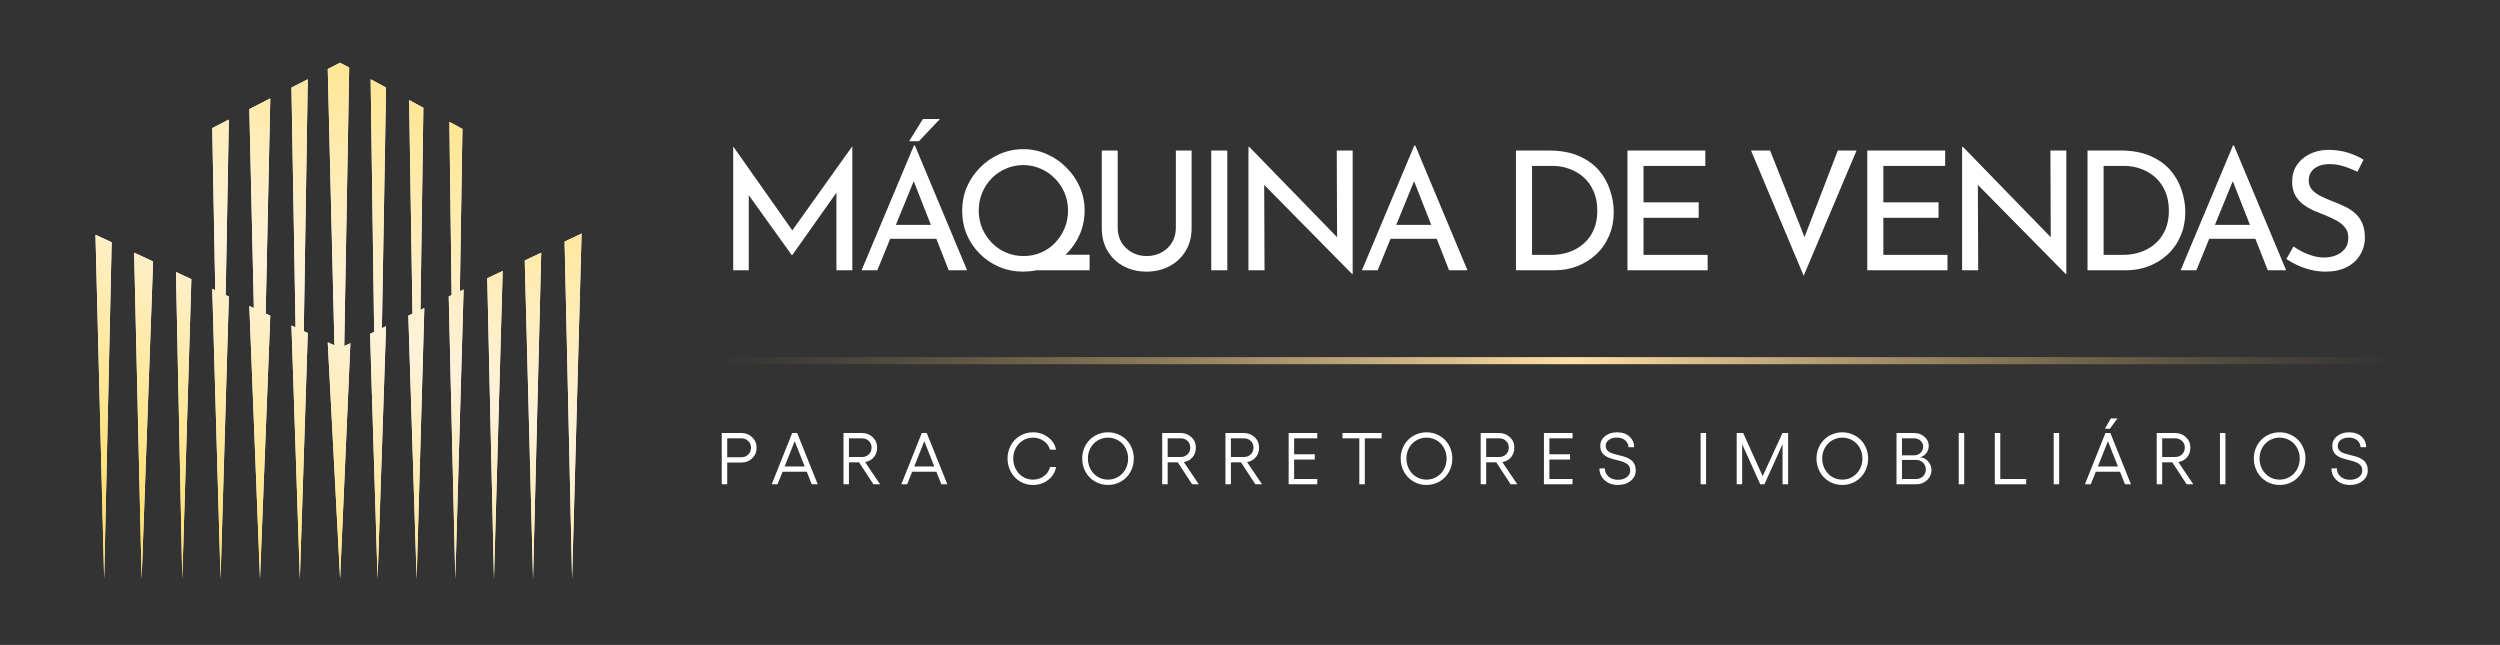
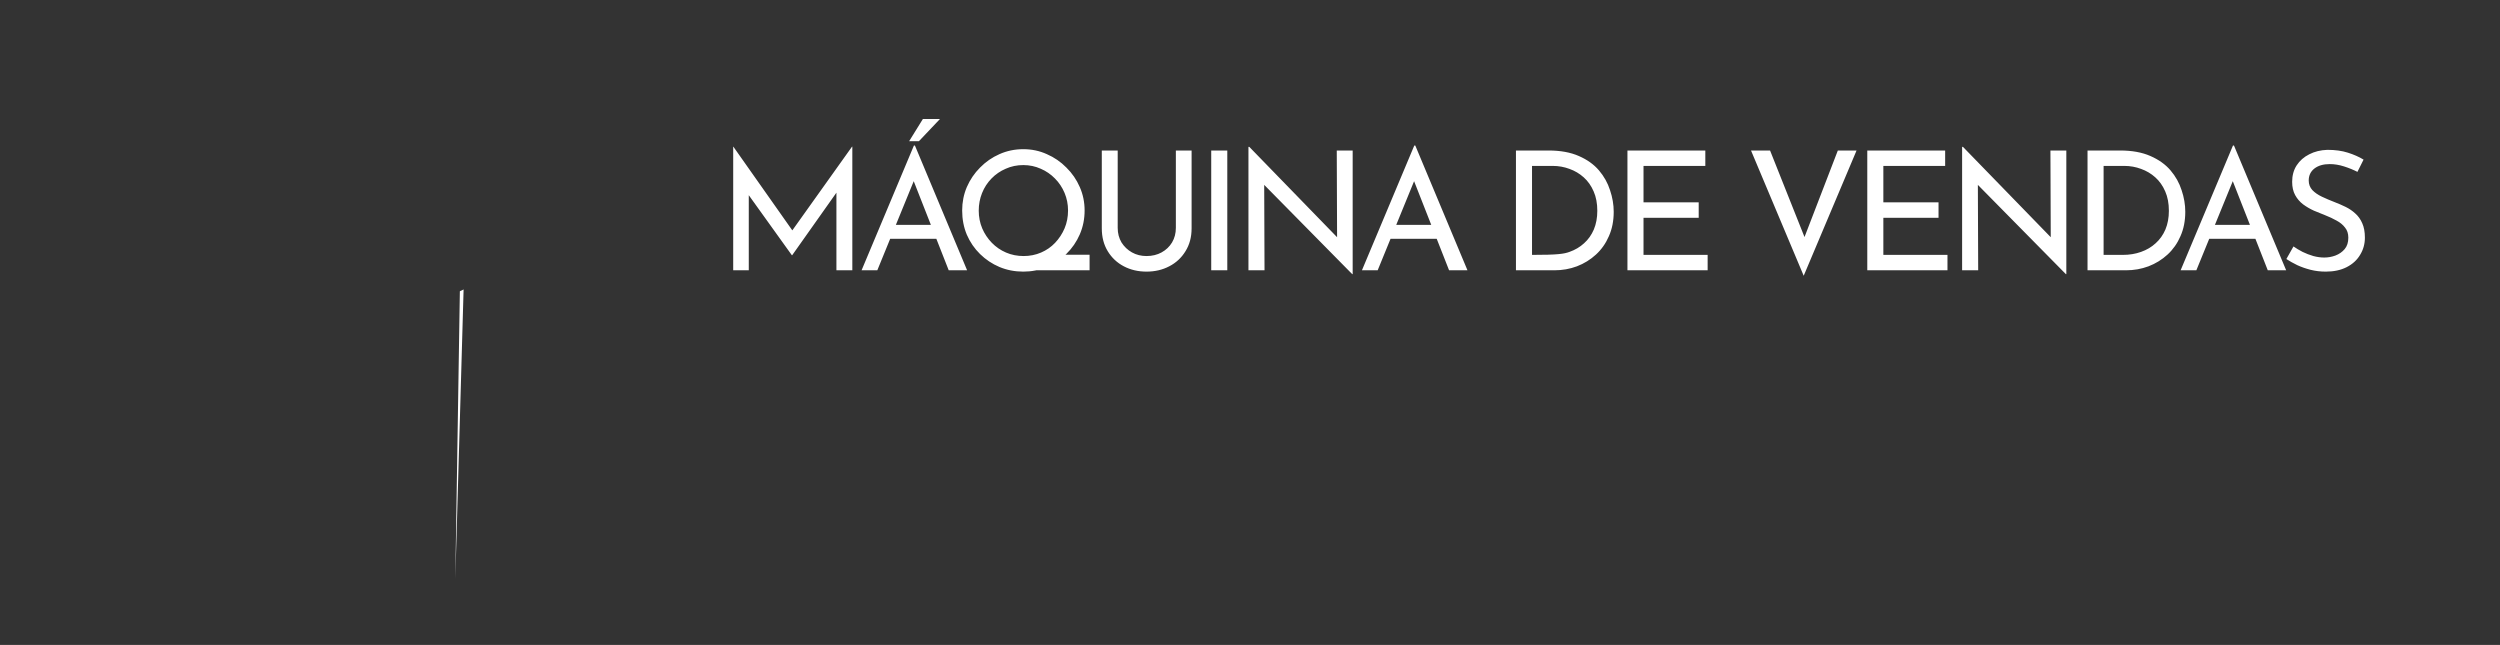
<svg xmlns="http://www.w3.org/2000/svg" width="376" height="97" viewBox="0 0 376 97" fill="none">
  <rect x="0" y="0" width="376" height="97" fill="#333333" stroke="none" />
-   <path fill-rule="evenodd" clip-rule="evenodd" d="M15.666 87.051L14.361 35.312L16.794 36.438L15.666 87.051ZM31.925 19.261L34.417 17.987L33.941 44.373L34.417 44.593L33.171 87.051L31.925 43.44L32.373 43.647L31.925 19.261ZM26.466 40.913L28.78 41.984L27.415 87.051L26.466 40.913ZM20.176 38.003L23.024 39.321L21.303 87.051L20.176 38.003ZM37.503 46.021L39.105 87.051L40.648 47.471L39.957 47.157L40.648 14.803L37.503 16.41L38.182 46.335L37.503 46.021ZM44.453 49.237L43.838 13.172L46.286 11.921L45.687 49.808L46.286 50.085L45.099 87.051L43.838 48.952L44.453 49.237ZM49.294 51.477L51.151 87.051L52.694 51.624L51.773 52.042L52.516 10.172L51.151 9.434L49.294 10.383L50.301 51.943L49.294 51.477ZM56.274 49.909L55.747 11.921L58.059 13.172L57.437 49.358L58.059 49.063L56.789 87.051L55.661 50.2L56.274 49.909ZM61.417 47.471L62.663 87.051L63.816 46.335L63.239 46.608L63.672 16.21L61.536 15.054L62.039 47.177L61.417 47.471ZM67.926 44.387L67.589 18.33L69.547 19.39L69.162 43.802L68.479 87.051L67.492 44.593L67.926 44.387ZM73.285 41.847L74.294 87.051L75.6 40.751L73.285 41.847ZM78.923 39.176L80.169 87.051L81.398 38.003L78.923 39.176ZM84.916 36.336L86.044 87.051L87.468 35.127L84.916 36.336Z" fill="white" />
-   <path fill-rule="evenodd" clip-rule="evenodd" d="M15.666 87.051L14.361 35.312L16.794 36.438L15.666 87.051ZM31.925 19.261L34.417 17.987L33.941 44.373L34.417 44.593L33.171 87.051L31.925 43.44L32.373 43.647L31.925 19.261ZM26.466 40.913L28.78 41.984L27.415 87.051L26.466 40.913ZM20.176 38.003L23.024 39.321L21.303 87.051L20.176 38.003ZM37.503 46.021L39.105 87.051L40.648 47.471L39.957 47.157L40.648 14.803L37.503 16.41L38.182 46.335L37.503 46.021ZM44.453 49.237L43.838 13.172L46.286 11.921L45.687 49.808L46.286 50.085L45.099 87.051L43.838 48.952L44.453 49.237ZM49.294 51.477L51.151 87.051L52.694 51.624L51.773 52.042L52.516 10.172L51.151 9.434L49.294 10.383L50.301 51.943L49.294 51.477ZM56.274 49.909L55.747 11.921L58.059 13.172L57.437 49.358L58.059 49.063L56.789 87.051L55.661 50.2L56.274 49.909ZM61.417 47.471L62.663 87.051L63.816 46.335L63.239 46.608L63.672 16.21L61.536 15.054L62.039 47.177L61.417 47.471ZM67.926 44.387L67.589 18.33L69.547 19.39L69.162 43.802L68.479 87.051L67.492 44.593L67.926 44.387ZM73.285 41.847L74.294 87.051L75.6 40.751L73.285 41.847ZM78.923 39.176L80.169 87.051L81.398 38.003L78.923 39.176ZM84.916 36.336L86.044 87.051L87.468 35.127L84.916 36.336Z" fill="url(#paint0_linear_188_92)" />
  <path d="M68.479 87.051L69.725 43.535L69.162 43.802L68.479 87.051Z" fill="white" />
-   <path d="M68.479 87.051L69.725 43.535L69.162 43.802L68.479 87.051Z" fill="url(#paint1_linear_188_92)" />
-   <path d="M110.273 40.652V22.062H110.298L119.743 35.469L118.721 35.27L128.141 22.062H128.19V40.652H125.798V27.545L125.948 28.766L119.145 38.385H119.095L112.192 28.766L112.616 27.644V40.652H110.273ZM129.58 40.652L137.454 21.888H137.604L145.453 40.652H142.687L136.806 25.676L138.526 24.554L131.947 40.652H129.58ZM134.19 33.824H140.893L141.691 35.918H133.492L134.19 33.824ZM141.367 17.901L138.202 21.24H136.732L138.8 17.901H141.367ZM157.693 38.31H163.873V40.652H154.478L157.693 38.31ZM144.71 31.656C144.71 30.41 144.942 29.239 145.408 28.143C145.889 27.03 146.554 26.049 147.401 25.202C148.248 24.338 149.22 23.666 150.317 23.184C151.43 22.685 152.626 22.436 153.905 22.436C155.168 22.436 156.347 22.685 157.444 23.184C158.557 23.666 159.537 24.338 160.384 25.202C161.248 26.049 161.921 27.03 162.403 28.143C162.884 29.239 163.125 30.41 163.125 31.656C163.125 32.936 162.884 34.132 162.403 35.245C161.921 36.358 161.248 37.338 160.384 38.185C159.537 39.016 158.557 39.672 157.444 40.154C156.347 40.619 155.168 40.852 153.905 40.852C152.626 40.852 151.43 40.619 150.317 40.154C149.22 39.689 148.248 39.041 147.401 38.21C146.554 37.38 145.889 36.408 145.408 35.295C144.942 34.182 144.71 32.969 144.71 31.656ZM147.202 31.681C147.202 32.628 147.376 33.517 147.725 34.348C148.074 35.162 148.556 35.884 149.17 36.516C149.785 37.147 150.499 37.637 151.313 37.986C152.127 38.335 153.008 38.509 153.955 38.509C154.885 38.509 155.757 38.335 156.571 37.986C157.386 37.637 158.092 37.147 158.69 36.516C159.288 35.884 159.761 35.162 160.11 34.348C160.459 33.517 160.633 32.62 160.633 31.656C160.633 30.726 160.459 29.846 160.11 29.015C159.761 28.184 159.279 27.462 158.665 26.847C158.05 26.216 157.336 25.726 156.522 25.377C155.708 25.011 154.835 24.828 153.905 24.828C152.958 24.828 152.078 25.011 151.264 25.377C150.45 25.726 149.735 26.216 149.121 26.847C148.506 27.478 148.032 28.209 147.7 29.04C147.368 29.87 147.202 30.751 147.202 31.681ZM168.102 34.273C168.102 35.087 168.293 35.818 168.675 36.466C169.074 37.097 169.597 37.596 170.245 37.961C170.893 38.327 171.624 38.509 172.438 38.509C173.285 38.509 174.041 38.327 174.706 37.961C175.37 37.596 175.894 37.097 176.276 36.466C176.658 35.818 176.849 35.087 176.849 34.273V22.636H179.216V34.348C179.216 35.66 178.909 36.806 178.294 37.787C177.696 38.767 176.882 39.523 175.852 40.054C174.839 40.586 173.701 40.852 172.438 40.852C171.176 40.852 170.038 40.586 169.024 40.054C168.011 39.523 167.205 38.767 166.607 37.787C166.009 36.806 165.71 35.66 165.71 34.348V22.636H168.102V34.273ZM182.168 22.636H184.585V40.652H182.168V22.636ZM203.367 41.225L189.437 27.096L190.134 27.271L190.184 40.652H187.767V22.087H187.892L201.672 36.267L201.099 36.142L201.049 22.636H203.441V41.225H203.367ZM204.835 40.652L212.709 21.888H212.859L220.708 40.652H217.942L212.061 25.676L213.781 24.554L207.202 40.652H204.835ZM209.445 33.824H216.148L216.945 35.918H208.747L209.445 33.824ZM227.999 40.652V22.636H232.908C234.686 22.636 236.198 22.91 237.444 23.458C238.706 24.006 239.72 24.729 240.484 25.626C241.248 26.523 241.805 27.52 242.153 28.616C242.519 29.696 242.702 30.776 242.702 31.856C242.702 33.218 242.461 34.439 241.979 35.519C241.514 36.599 240.866 37.521 240.035 38.285C239.205 39.049 238.249 39.639 237.17 40.054C236.106 40.453 234.977 40.652 233.781 40.652H227.999ZM230.416 38.335H233.307C234.304 38.335 235.218 38.185 236.048 37.886C236.895 37.587 237.626 37.155 238.241 36.59C238.872 36.026 239.362 35.336 239.711 34.522C240.06 33.691 240.235 32.753 240.235 31.706C240.235 30.593 240.052 29.621 239.686 28.791C239.321 27.943 238.823 27.237 238.191 26.672C237.56 26.108 236.846 25.684 236.048 25.402C235.251 25.103 234.412 24.953 233.531 24.953H230.416V38.335ZM244.768 22.636H256.48V24.953H247.185V30.435H255.484V32.753H247.185V38.335H256.829V40.652H244.768V22.636ZM266.218 22.636L272.148 37.537L270.778 37.263L276.41 22.636H279.226L271.276 41.475L263.352 22.636H266.218ZM280.839 22.636H292.551V24.953H283.256V30.435H291.555V32.753H283.256V38.335H292.9V40.652H280.839V22.636ZM310.701 41.225L296.771 27.096L297.469 27.271L297.519 40.652H295.102V22.087H295.226L309.007 36.267L308.434 36.142L308.384 22.636H310.776V41.225H310.701ZM313.964 40.652V22.636H318.873C320.65 22.636 322.162 22.91 323.408 23.458C324.671 24.006 325.684 24.729 326.448 25.626C327.212 26.523 327.769 27.52 328.118 28.616C328.483 29.696 328.666 30.776 328.666 31.856C328.666 33.218 328.425 34.439 327.943 35.519C327.478 36.599 326.83 37.521 326 38.285C325.169 39.049 324.214 39.639 323.134 40.054C322.071 40.453 320.941 40.652 319.745 40.652H313.964ZM316.381 38.335H319.271C320.268 38.335 321.182 38.185 322.013 37.886C322.86 37.587 323.591 37.155 324.205 36.59C324.837 36.026 325.327 35.336 325.676 34.522C326.025 33.691 326.199 32.753 326.199 31.706C326.199 30.593 326.016 29.621 325.651 28.791C325.285 27.943 324.787 27.237 324.156 26.672C323.524 26.108 322.81 25.684 322.013 25.402C321.215 25.103 320.376 24.953 319.496 24.953H316.381V38.335ZM327.965 40.652L335.839 21.888H335.989L343.839 40.652H341.073L335.192 25.676L336.911 24.554L330.332 40.652H327.965ZM332.575 33.824H339.278L340.076 35.918H331.877L332.575 33.824ZM354.558 25.85C353.944 25.535 353.271 25.26 352.54 25.028C351.809 24.795 351.094 24.679 350.397 24.679C349.433 24.679 348.661 24.903 348.079 25.352C347.514 25.8 347.232 26.398 347.232 27.146C347.232 27.711 347.415 28.193 347.78 28.591C348.146 28.973 348.627 29.306 349.226 29.588C349.824 29.87 350.447 30.136 351.094 30.386C351.659 30.602 352.216 30.842 352.764 31.108C353.312 31.374 353.802 31.706 354.234 32.105C354.683 32.504 355.032 32.994 355.281 33.575C355.547 34.157 355.68 34.879 355.68 35.743C355.68 36.69 355.439 37.554 354.957 38.335C354.492 39.116 353.819 39.73 352.939 40.179C352.058 40.627 351.011 40.852 349.799 40.852C349.001 40.852 348.237 40.76 347.506 40.578C346.792 40.395 346.127 40.162 345.513 39.88C344.898 39.581 344.35 39.273 343.868 38.958L344.939 37.064C345.338 37.346 345.795 37.62 346.31 37.886C346.825 38.136 347.365 38.343 347.93 38.509C348.495 38.659 349.043 38.733 349.574 38.733C350.139 38.733 350.696 38.634 351.244 38.434C351.809 38.218 352.274 37.895 352.639 37.463C353.005 37.031 353.188 36.458 353.188 35.743C353.188 35.129 353.022 34.622 352.689 34.223C352.374 33.808 351.95 33.459 351.418 33.176C350.887 32.877 350.322 32.612 349.724 32.379C349.159 32.163 348.586 31.93 348.004 31.681C347.423 31.416 346.883 31.1 346.385 30.734C345.886 30.352 345.488 29.887 345.189 29.339C344.89 28.791 344.74 28.126 344.74 27.345C344.74 26.398 344.964 25.576 345.413 24.878C345.878 24.164 346.509 23.607 347.307 23.209C348.104 22.793 349.018 22.569 350.048 22.536C351.211 22.536 352.232 22.677 353.113 22.959C354.01 23.242 354.799 23.591 355.48 24.006L354.558 25.85Z" fill="white" />
-   <path d="M107.682 54.242H360.142" stroke="url(#paint2_linear_188_92)" stroke-width="1.063" />
-   <path d="M111.511 65.128C112.159 65.128 112.7 65.341 113.133 65.767C113.57 66.19 113.789 66.714 113.789 67.341C113.789 67.975 113.57 68.505 113.133 68.931C112.7 69.353 112.159 69.564 111.511 69.564H109.374V72.83H108.552V65.128H111.511ZM111.511 68.769C111.919 68.769 112.261 68.633 112.537 68.361C112.813 68.086 112.951 67.745 112.951 67.341C112.951 66.94 112.813 66.603 112.537 66.331C112.261 66.059 111.919 65.923 111.511 65.923H109.374V68.769H111.511ZM122.084 72.83L121.338 70.95H117.696L116.944 72.83H116.068L119.146 65.128H119.893L122.986 72.83H122.084ZM118.013 70.155H121.026L119.522 66.353L118.013 70.155ZM132.362 72.83H131.357L129.203 69.532H127.683V72.83H126.862V65.128H129.644C130.285 65.128 130.824 65.337 131.261 65.756C131.701 66.172 131.921 66.689 131.921 67.309C131.921 67.889 131.756 68.376 131.427 68.769C131.101 69.16 130.664 69.401 130.116 69.495L132.362 72.83ZM127.683 65.923V68.737H129.622C130.045 68.737 130.394 68.603 130.67 68.335C130.945 68.066 131.083 67.724 131.083 67.309C131.083 66.908 130.945 66.576 130.67 66.315C130.398 66.053 130.048 65.923 129.622 65.923H127.683ZM141.576 72.83L140.829 70.95H137.187L136.435 72.83H135.56L138.638 65.128H139.384L142.478 72.83H141.576ZM137.504 70.155H140.517L139.014 66.353L137.504 70.155ZM155.363 72.938C154.654 72.938 154.006 72.764 153.419 72.416C152.835 72.066 152.375 71.586 152.038 70.977C151.702 70.368 151.533 69.695 151.533 68.957C151.533 68.41 151.632 67.892 151.829 67.405C152.029 66.918 152.3 66.501 152.64 66.154C152.98 65.803 153.386 65.527 153.859 65.327C154.332 65.123 154.833 65.02 155.363 65.02C156.215 65.02 156.969 65.266 157.624 65.756C158.279 66.243 158.681 66.866 158.827 67.626H157.914C157.767 67.092 157.456 66.659 156.98 66.326C156.507 65.989 155.968 65.821 155.363 65.821C154.815 65.821 154.314 65.959 153.859 66.234C153.404 66.507 153.046 66.884 152.785 67.368C152.523 67.847 152.393 68.377 152.393 68.957C152.393 69.545 152.523 70.082 152.785 70.569C153.046 71.056 153.404 71.439 153.859 71.718C154.314 71.998 154.815 72.137 155.363 72.137C155.986 72.137 156.534 71.962 157.007 71.611C157.483 71.26 157.789 70.802 157.925 70.236H158.849C158.684 71.038 158.278 71.69 157.63 72.191C156.985 72.689 156.23 72.938 155.363 72.938ZM165.114 65.327C165.594 65.123 166.104 65.02 166.645 65.02C167.186 65.02 167.696 65.123 168.176 65.327C168.655 65.527 169.067 65.803 169.411 66.154C169.755 66.501 170.027 66.918 170.227 67.405C170.428 67.892 170.528 68.41 170.528 68.957C170.528 69.695 170.358 70.368 170.018 70.977C169.678 71.586 169.21 72.066 168.616 72.416C168.022 72.764 167.365 72.938 166.645 72.938C165.925 72.938 165.268 72.764 164.674 72.416C164.079 72.066 163.612 71.586 163.272 70.977C162.932 70.368 162.762 69.695 162.762 68.957C162.762 68.41 162.862 67.892 163.062 67.405C163.263 66.918 163.535 66.501 163.879 66.154C164.222 65.803 164.634 65.527 165.114 65.327ZM167.832 66.062C167.459 65.901 167.064 65.821 166.645 65.821C166.226 65.821 165.828 65.901 165.452 66.062C165.08 66.224 164.76 66.444 164.491 66.723C164.222 66.999 164.009 67.332 163.852 67.722C163.698 68.109 163.621 68.521 163.621 68.957C163.621 69.545 163.753 70.082 164.018 70.569C164.283 71.056 164.647 71.439 165.109 71.718C165.574 71.998 166.086 72.137 166.645 72.137C167.203 72.137 167.714 71.998 168.176 71.718C168.641 71.439 169.006 71.056 169.271 70.569C169.536 70.082 169.669 69.545 169.669 68.957C169.669 68.521 169.59 68.109 169.432 67.722C169.278 67.332 169.067 66.999 168.799 66.723C168.53 66.444 168.208 66.224 167.832 66.062ZM180.295 72.83H179.291L177.137 69.532H175.617V72.83H174.795V65.128H177.578C178.219 65.128 178.757 65.337 179.194 65.756C179.635 66.172 179.855 66.689 179.855 67.309C179.855 67.889 179.69 68.376 179.361 68.769C179.035 69.16 178.598 69.401 178.05 69.495L180.295 72.83ZM175.617 65.923V68.737H177.556C177.979 68.737 178.328 68.603 178.603 68.335C178.879 68.066 179.017 67.724 179.017 67.309C179.017 66.908 178.879 66.576 178.603 66.315C178.331 66.053 177.982 65.923 177.556 65.923H175.617ZM189.805 72.83H188.8L186.647 69.532H185.127V72.83H184.305V65.128H187.087C187.728 65.128 188.267 65.337 188.704 65.756C189.144 66.172 189.364 66.689 189.364 67.309C189.364 67.889 189.2 68.376 188.87 68.769C188.544 69.16 188.108 69.401 187.56 69.495L189.805 72.83ZM185.127 65.923V68.737H187.066C187.488 68.737 187.837 68.603 188.113 68.335C188.389 68.066 188.526 67.724 188.526 67.309C188.526 66.908 188.389 66.576 188.113 66.315C187.841 66.053 187.492 65.923 187.066 65.923H185.127ZM193.814 65.128H198.116V65.923H194.636V68.318H197.74V69.113H194.636V72.04H198.116V72.83H193.814V65.128ZM207.798 65.128V65.923H205.268V72.83H204.441V65.923H201.911V65.128H207.798ZM213.016 65.327C213.495 65.123 214.006 65.02 214.546 65.02C215.087 65.02 215.597 65.123 216.077 65.327C216.557 65.527 216.969 65.803 217.313 66.154C217.656 66.501 217.928 66.918 218.129 67.405C218.329 67.892 218.43 68.41 218.43 68.957C218.43 69.695 218.26 70.368 217.919 70.977C217.579 71.586 217.112 72.066 216.518 72.416C215.923 72.764 215.266 72.938 214.546 72.938C213.827 72.938 213.17 72.764 212.575 72.416C211.981 72.066 211.514 71.586 211.173 70.977C210.833 70.368 210.663 69.695 210.663 68.957C210.663 68.41 210.763 67.892 210.964 67.405C211.164 66.918 211.437 66.501 211.78 66.154C212.124 65.803 212.536 65.527 213.016 65.327ZM215.733 66.062C215.361 65.901 214.965 65.821 214.546 65.821C214.127 65.821 213.73 65.901 213.354 66.062C212.982 66.224 212.661 66.444 212.393 66.723C212.124 66.999 211.911 67.332 211.753 67.722C211.599 68.109 211.522 68.521 211.522 68.957C211.522 69.545 211.655 70.082 211.92 70.569C212.185 71.056 212.548 71.439 213.01 71.718C213.476 71.998 213.988 72.137 214.546 72.137C215.105 72.137 215.615 71.998 216.077 71.718C216.543 71.439 216.908 71.056 217.173 70.569C217.438 70.082 217.57 69.545 217.57 68.957C217.57 68.521 217.492 68.109 217.334 67.722C217.18 67.332 216.969 66.999 216.7 66.723C216.432 66.444 216.109 66.224 215.733 66.062ZM228.197 72.83H227.193L225.039 69.532H223.519V72.83H222.697V65.128H225.479C226.12 65.128 226.659 65.337 227.096 65.756C227.536 66.172 227.757 66.689 227.757 67.309C227.757 67.889 227.592 68.376 227.262 68.769C226.937 69.16 226.5 69.401 225.952 69.495L228.197 72.83ZM223.519 65.923V68.737H225.458C225.88 68.737 226.229 68.603 226.505 68.335C226.781 68.066 226.919 67.724 226.919 67.309C226.919 66.908 226.781 66.576 226.505 66.315C226.233 66.053 225.884 65.923 225.458 65.923H223.519ZM232.206 65.128H236.509V65.923H233.028V68.318H236.133V69.113H233.028V72.04H236.509V72.83H232.206V65.128ZM243.332 72.938C242.53 72.938 241.866 72.703 241.34 72.234C240.817 71.761 240.556 71.165 240.556 70.445H241.372C241.372 70.947 241.556 71.358 241.925 71.681C242.294 71.999 242.763 72.159 243.332 72.159C243.87 72.159 244.314 72.028 244.665 71.767C245.015 71.502 245.191 71.163 245.191 70.751C245.191 70.537 245.148 70.347 245.062 70.182C244.98 70.017 244.865 69.885 244.718 69.785C244.575 69.684 244.407 69.593 244.213 69.511C244.024 69.425 243.819 69.357 243.601 69.307C243.386 69.257 243.164 69.199 242.935 69.135C242.706 69.07 242.482 69.008 242.264 68.947C242.049 68.882 241.845 68.796 241.651 68.689C241.462 68.582 241.293 68.46 241.146 68.324C241.003 68.188 240.889 68.012 240.803 67.797C240.72 67.582 240.679 67.339 240.679 67.067C240.679 66.472 240.917 65.984 241.394 65.601C241.873 65.214 242.478 65.02 243.209 65.02C243.993 65.02 244.616 65.234 245.078 65.66C245.54 66.082 245.771 66.614 245.771 67.255H244.928C244.91 66.832 244.74 66.487 244.417 66.218C244.099 65.946 243.689 65.81 243.187 65.81C242.686 65.81 242.278 65.926 241.963 66.159C241.651 66.392 241.496 66.695 241.496 67.067C241.496 67.282 241.547 67.468 241.651 67.626C241.755 67.783 241.893 67.908 242.065 68.001C242.24 68.095 242.441 68.177 242.666 68.249C242.892 68.317 243.13 68.381 243.381 68.442C243.631 68.499 243.88 68.562 244.127 68.63C244.378 68.698 244.616 68.787 244.842 68.898C245.067 69.009 245.266 69.142 245.438 69.296C245.613 69.446 245.753 69.647 245.857 69.897C245.961 70.144 246.013 70.429 246.013 70.751C246.013 71.385 245.758 71.908 245.25 72.32C244.745 72.732 244.106 72.938 243.332 72.938ZM255.772 65.128H256.593V72.83H255.772V65.128ZM261.199 72.83V65.128H262.177L265.104 71.611L268.085 65.128H268.933V72.83H268.096V66.804L265.367 72.83H264.739L262.021 66.804V72.83H261.199ZM275.553 65.327C276.033 65.123 276.543 65.02 277.084 65.02C277.625 65.02 278.135 65.123 278.615 65.327C279.095 65.527 279.506 65.803 279.85 66.154C280.194 66.501 280.466 66.918 280.667 67.405C280.867 67.892 280.967 68.41 280.967 68.957C280.967 69.695 280.797 70.368 280.457 70.977C280.117 71.586 279.65 72.066 279.055 72.416C278.461 72.764 277.804 72.938 277.084 72.938C276.364 72.938 275.707 72.764 275.113 72.416C274.518 72.066 274.051 71.586 273.711 70.977C273.371 70.368 273.201 69.695 273.201 68.957C273.201 68.41 273.301 67.892 273.501 67.405C273.702 66.918 273.974 66.501 274.318 66.154C274.662 65.803 275.073 65.527 275.553 65.327ZM278.271 66.062C277.899 65.901 277.503 65.821 277.084 65.821C276.665 65.821 276.268 65.901 275.892 66.062C275.519 66.224 275.199 66.444 274.93 66.723C274.662 66.999 274.449 67.332 274.291 67.722C274.137 68.109 274.06 68.521 274.06 68.957C274.06 69.545 274.193 70.082 274.458 70.569C274.723 71.056 275.086 71.439 275.548 71.718C276.013 71.998 276.525 72.137 277.084 72.137C277.643 72.137 278.153 71.998 278.615 71.718C279.08 71.439 279.445 71.056 279.71 70.569C279.975 70.082 280.108 69.545 280.108 68.957C280.108 68.521 280.029 68.109 279.872 67.722C279.718 67.332 279.506 66.999 279.238 66.723C278.969 66.444 278.647 66.224 278.271 66.062ZM285.235 72.83V65.128H287.904C288.506 65.128 289.019 65.318 289.445 65.697C289.872 66.073 290.085 66.526 290.085 67.056C290.085 67.468 289.959 67.837 289.709 68.163C289.458 68.488 289.146 68.687 288.774 68.759C289.257 68.809 289.664 69.02 289.993 69.393C290.326 69.765 290.493 70.204 290.493 70.709C290.493 71.299 290.273 71.801 289.832 72.212C289.395 72.624 288.864 72.83 288.237 72.83H285.235ZM286.056 68.485H287.882C288.262 68.485 288.584 68.358 288.849 68.103C289.114 67.846 289.247 67.532 289.247 67.164C289.247 66.82 289.112 66.528 288.844 66.288C288.579 66.045 288.258 65.923 287.882 65.923H286.056V68.485ZM286.056 72.04H288.194C288.609 72.04 288.955 71.903 289.231 71.627C289.506 71.351 289.644 71.011 289.644 70.606C289.644 70.205 289.505 69.867 289.225 69.591C288.95 69.316 288.609 69.178 288.205 69.178H286.056V72.04ZM294.594 65.128H295.415V72.83H294.594V65.128ZM300.021 65.128H300.843V72.04H304.737V72.83H300.021V65.128ZM308.875 65.128H309.697V72.83H308.875V65.128ZM318.46 62.931L317.326 64.483H316.58L317.471 62.931H318.46ZM319.593 72.83L318.846 70.95H315.205L314.453 72.83H313.577L316.655 65.128H317.402L320.495 72.83H319.593ZM315.522 70.155H318.535L317.031 66.353L315.522 70.155ZM329.87 72.83H328.866L326.712 69.532H325.192V72.83H324.37V65.128H327.153C327.794 65.128 328.333 65.337 328.769 65.756C329.21 66.172 329.43 66.689 329.43 67.309C329.43 67.889 329.265 68.376 328.936 68.769C328.61 69.16 328.173 69.401 327.625 69.495L329.87 72.83ZM325.192 65.923V68.737H327.131C327.554 68.737 327.903 68.603 328.179 68.335C328.454 68.066 328.592 67.724 328.592 67.309C328.592 66.908 328.454 66.576 328.179 66.315C327.906 66.053 327.557 65.923 327.131 65.923H325.192ZM333.88 65.128H334.702V72.83H333.88V65.128ZM341.327 65.327C341.807 65.123 342.317 65.02 342.858 65.02C343.398 65.02 343.909 65.123 344.388 65.327C344.868 65.527 345.28 65.803 345.624 66.154C345.967 66.501 346.24 66.918 346.44 67.405C346.641 67.892 346.741 68.41 346.741 68.957C346.741 69.695 346.571 70.368 346.231 70.977C345.89 71.586 345.423 72.066 344.829 72.416C344.234 72.764 343.577 72.938 342.858 72.938C342.138 72.938 341.481 72.764 340.886 72.416C340.292 72.066 339.825 71.586 339.485 70.977C339.144 70.368 338.974 69.695 338.974 68.957C338.974 68.41 339.075 67.892 339.275 67.405C339.476 66.918 339.748 66.501 340.091 66.154C340.435 65.803 340.847 65.527 341.327 65.327ZM344.045 66.062C343.672 65.901 343.277 65.821 342.858 65.821C342.439 65.821 342.041 65.901 341.665 66.062C341.293 66.224 340.972 66.444 340.704 66.723C340.435 66.999 340.222 67.332 340.065 67.722C339.911 68.109 339.834 68.521 339.834 68.957C339.834 69.545 339.966 70.082 340.231 70.569C340.496 71.056 340.86 71.439 341.321 71.718C341.787 71.998 342.299 72.137 342.858 72.137C343.416 72.137 343.926 71.998 344.388 71.718C344.854 71.439 345.219 71.056 345.484 70.569C345.749 70.082 345.881 69.545 345.881 68.957C345.881 68.521 345.803 68.109 345.645 67.722C345.491 67.332 345.28 66.999 345.011 66.723C344.743 66.444 344.421 66.224 344.045 66.062ZM353.43 72.938C352.628 72.938 351.964 72.703 351.438 72.234C350.915 71.761 350.654 71.165 350.654 70.445H351.47C351.47 70.947 351.654 71.358 352.023 71.681C352.392 71.999 352.861 72.159 353.43 72.159C353.968 72.159 354.412 72.028 354.762 71.767C355.113 71.502 355.289 71.163 355.289 70.751C355.289 70.537 355.246 70.347 355.16 70.182C355.078 70.017 354.963 69.885 354.816 69.785C354.673 69.684 354.505 69.593 354.311 69.511C354.122 69.425 353.917 69.357 353.699 69.307C353.484 69.257 353.262 69.199 353.033 69.135C352.804 69.07 352.58 69.008 352.362 68.947C352.147 68.882 351.943 68.796 351.749 68.689C351.56 68.582 351.391 68.46 351.244 68.324C351.101 68.188 350.987 68.012 350.901 67.797C350.818 67.582 350.777 67.339 350.777 67.067C350.777 66.472 351.015 65.984 351.491 65.601C351.971 65.214 352.576 65.02 353.307 65.02C354.091 65.02 354.714 65.234 355.176 65.66C355.638 66.082 355.869 66.614 355.869 67.255H355.026C355.008 66.832 354.838 66.487 354.515 66.218C354.197 65.946 353.787 65.81 353.285 65.81C352.784 65.81 352.376 65.926 352.061 66.159C351.749 66.392 351.594 66.695 351.594 67.067C351.594 67.282 351.645 67.468 351.749 67.626C351.853 67.783 351.991 67.908 352.163 68.001C352.338 68.095 352.539 68.177 352.764 68.249C352.99 68.317 353.228 68.381 353.479 68.442C353.729 68.499 353.978 68.562 354.225 68.63C354.476 68.698 354.714 68.787 354.94 68.898C355.165 69.009 355.364 69.142 355.536 69.296C355.711 69.446 355.851 69.647 355.955 69.897C356.059 70.144 356.111 70.429 356.111 70.751C356.111 71.385 355.856 71.908 355.348 72.32C354.843 72.732 354.204 72.938 353.43 72.938Z" fill="white" />
+   <path d="M110.273 40.652V22.062H110.298L119.743 35.469L118.721 35.27L128.141 22.062H128.19V40.652H125.798V27.545L125.948 28.766L119.145 38.385H119.095L112.192 28.766L112.616 27.644V40.652H110.273ZM129.58 40.652L137.454 21.888H137.604L145.453 40.652H142.687L136.806 25.676L138.526 24.554L131.947 40.652H129.58ZM134.19 33.824H140.893L141.691 35.918H133.492L134.19 33.824ZM141.367 17.901L138.202 21.24H136.732L138.8 17.901H141.367ZM157.693 38.31H163.873V40.652H154.478L157.693 38.31ZM144.71 31.656C144.71 30.41 144.942 29.239 145.408 28.143C145.889 27.03 146.554 26.049 147.401 25.202C148.248 24.338 149.22 23.666 150.317 23.184C151.43 22.685 152.626 22.436 153.905 22.436C155.168 22.436 156.347 22.685 157.444 23.184C158.557 23.666 159.537 24.338 160.384 25.202C161.248 26.049 161.921 27.03 162.403 28.143C162.884 29.239 163.125 30.41 163.125 31.656C163.125 32.936 162.884 34.132 162.403 35.245C161.921 36.358 161.248 37.338 160.384 38.185C159.537 39.016 158.557 39.672 157.444 40.154C156.347 40.619 155.168 40.852 153.905 40.852C152.626 40.852 151.43 40.619 150.317 40.154C149.22 39.689 148.248 39.041 147.401 38.21C146.554 37.38 145.889 36.408 145.408 35.295C144.942 34.182 144.71 32.969 144.71 31.656ZM147.202 31.681C147.202 32.628 147.376 33.517 147.725 34.348C148.074 35.162 148.556 35.884 149.17 36.516C149.785 37.147 150.499 37.637 151.313 37.986C152.127 38.335 153.008 38.509 153.955 38.509C154.885 38.509 155.757 38.335 156.571 37.986C157.386 37.637 158.092 37.147 158.69 36.516C159.288 35.884 159.761 35.162 160.11 34.348C160.459 33.517 160.633 32.62 160.633 31.656C160.633 30.726 160.459 29.846 160.11 29.015C159.761 28.184 159.279 27.462 158.665 26.847C158.05 26.216 157.336 25.726 156.522 25.377C155.708 25.011 154.835 24.828 153.905 24.828C152.958 24.828 152.078 25.011 151.264 25.377C150.45 25.726 149.735 26.216 149.121 26.847C148.506 27.478 148.032 28.209 147.7 29.04C147.368 29.87 147.202 30.751 147.202 31.681ZM168.102 34.273C168.102 35.087 168.293 35.818 168.675 36.466C169.074 37.097 169.597 37.596 170.245 37.961C170.893 38.327 171.624 38.509 172.438 38.509C173.285 38.509 174.041 38.327 174.706 37.961C175.37 37.596 175.894 37.097 176.276 36.466C176.658 35.818 176.849 35.087 176.849 34.273V22.636H179.216V34.348C179.216 35.66 178.909 36.806 178.294 37.787C177.696 38.767 176.882 39.523 175.852 40.054C174.839 40.586 173.701 40.852 172.438 40.852C171.176 40.852 170.038 40.586 169.024 40.054C168.011 39.523 167.205 38.767 166.607 37.787C166.009 36.806 165.71 35.66 165.71 34.348V22.636H168.102V34.273ZM182.168 22.636H184.585V40.652H182.168V22.636ZM203.367 41.225L189.437 27.096L190.134 27.271L190.184 40.652H187.767V22.087H187.892L201.672 36.267L201.099 36.142L201.049 22.636H203.441V41.225H203.367ZM204.835 40.652L212.709 21.888H212.859L220.708 40.652H217.942L212.061 25.676L213.781 24.554L207.202 40.652H204.835ZM209.445 33.824H216.148L216.945 35.918H208.747L209.445 33.824ZM227.999 40.652V22.636H232.908C234.686 22.636 236.198 22.91 237.444 23.458C238.706 24.006 239.72 24.729 240.484 25.626C241.248 26.523 241.805 27.52 242.153 28.616C242.519 29.696 242.702 30.776 242.702 31.856C242.702 33.218 242.461 34.439 241.979 35.519C241.514 36.599 240.866 37.521 240.035 38.285C239.205 39.049 238.249 39.639 237.17 40.054C236.106 40.453 234.977 40.652 233.781 40.652H227.999ZM230.416 38.335C234.304 38.335 235.218 38.185 236.048 37.886C236.895 37.587 237.626 37.155 238.241 36.59C238.872 36.026 239.362 35.336 239.711 34.522C240.06 33.691 240.235 32.753 240.235 31.706C240.235 30.593 240.052 29.621 239.686 28.791C239.321 27.943 238.823 27.237 238.191 26.672C237.56 26.108 236.846 25.684 236.048 25.402C235.251 25.103 234.412 24.953 233.531 24.953H230.416V38.335ZM244.768 22.636H256.48V24.953H247.185V30.435H255.484V32.753H247.185V38.335H256.829V40.652H244.768V22.636ZM266.218 22.636L272.148 37.537L270.778 37.263L276.41 22.636H279.226L271.276 41.475L263.352 22.636H266.218ZM280.839 22.636H292.551V24.953H283.256V30.435H291.555V32.753H283.256V38.335H292.9V40.652H280.839V22.636ZM310.701 41.225L296.771 27.096L297.469 27.271L297.519 40.652H295.102V22.087H295.226L309.007 36.267L308.434 36.142L308.384 22.636H310.776V41.225H310.701ZM313.964 40.652V22.636H318.873C320.65 22.636 322.162 22.91 323.408 23.458C324.671 24.006 325.684 24.729 326.448 25.626C327.212 26.523 327.769 27.52 328.118 28.616C328.483 29.696 328.666 30.776 328.666 31.856C328.666 33.218 328.425 34.439 327.943 35.519C327.478 36.599 326.83 37.521 326 38.285C325.169 39.049 324.214 39.639 323.134 40.054C322.071 40.453 320.941 40.652 319.745 40.652H313.964ZM316.381 38.335H319.271C320.268 38.335 321.182 38.185 322.013 37.886C322.86 37.587 323.591 37.155 324.205 36.59C324.837 36.026 325.327 35.336 325.676 34.522C326.025 33.691 326.199 32.753 326.199 31.706C326.199 30.593 326.016 29.621 325.651 28.791C325.285 27.943 324.787 27.237 324.156 26.672C323.524 26.108 322.81 25.684 322.013 25.402C321.215 25.103 320.376 24.953 319.496 24.953H316.381V38.335ZM327.965 40.652L335.839 21.888H335.989L343.839 40.652H341.073L335.192 25.676L336.911 24.554L330.332 40.652H327.965ZM332.575 33.824H339.278L340.076 35.918H331.877L332.575 33.824ZM354.558 25.85C353.944 25.535 353.271 25.26 352.54 25.028C351.809 24.795 351.094 24.679 350.397 24.679C349.433 24.679 348.661 24.903 348.079 25.352C347.514 25.8 347.232 26.398 347.232 27.146C347.232 27.711 347.415 28.193 347.78 28.591C348.146 28.973 348.627 29.306 349.226 29.588C349.824 29.87 350.447 30.136 351.094 30.386C351.659 30.602 352.216 30.842 352.764 31.108C353.312 31.374 353.802 31.706 354.234 32.105C354.683 32.504 355.032 32.994 355.281 33.575C355.547 34.157 355.68 34.879 355.68 35.743C355.68 36.69 355.439 37.554 354.957 38.335C354.492 39.116 353.819 39.73 352.939 40.179C352.058 40.627 351.011 40.852 349.799 40.852C349.001 40.852 348.237 40.76 347.506 40.578C346.792 40.395 346.127 40.162 345.513 39.88C344.898 39.581 344.35 39.273 343.868 38.958L344.939 37.064C345.338 37.346 345.795 37.62 346.31 37.886C346.825 38.136 347.365 38.343 347.93 38.509C348.495 38.659 349.043 38.733 349.574 38.733C350.139 38.733 350.696 38.634 351.244 38.434C351.809 38.218 352.274 37.895 352.639 37.463C353.005 37.031 353.188 36.458 353.188 35.743C353.188 35.129 353.022 34.622 352.689 34.223C352.374 33.808 351.95 33.459 351.418 33.176C350.887 32.877 350.322 32.612 349.724 32.379C349.159 32.163 348.586 31.93 348.004 31.681C347.423 31.416 346.883 31.1 346.385 30.734C345.886 30.352 345.488 29.887 345.189 29.339C344.89 28.791 344.74 28.126 344.74 27.345C344.74 26.398 344.964 25.576 345.413 24.878C345.878 24.164 346.509 23.607 347.307 23.209C348.104 22.793 349.018 22.569 350.048 22.536C351.211 22.536 352.232 22.677 353.113 22.959C354.01 23.242 354.799 23.591 355.48 24.006L354.558 25.85Z" fill="white" />
  <defs>
    <linearGradient id="paint0_linear_188_92" x1="72.84" y1="-2.791" x2="22.668" y2="83.134" gradientUnits="userSpaceOnUse">
      <stop stop-color="#FFDF67" />
      <stop offset="0.537" stop-color="#FFF2DA" />
      <stop offset="1" stop-color="#FFDF67" />
    </linearGradient>
    <linearGradient id="paint1_linear_188_92" x1="72.84" y1="-2.791" x2="22.668" y2="83.134" gradientUnits="userSpaceOnUse">
      <stop stop-color="#FFDF67" />
      <stop offset="0.537" stop-color="#FFF2DA" />
      <stop offset="1" stop-color="#FFDF67" />
    </linearGradient>
    <linearGradient id="paint2_linear_188_92" x1="107.682" y1="54.742" x2="360.142" y2="54.742" gradientUnits="userSpaceOnUse">
      <stop stop-color="#BF9A57" stop-opacity="0" />
      <stop offset="0.511" stop-color="#FFE0A8" />
      <stop offset="1" stop-color="#BF9A57" stop-opacity="0" />
    </linearGradient>
  </defs>
</svg>